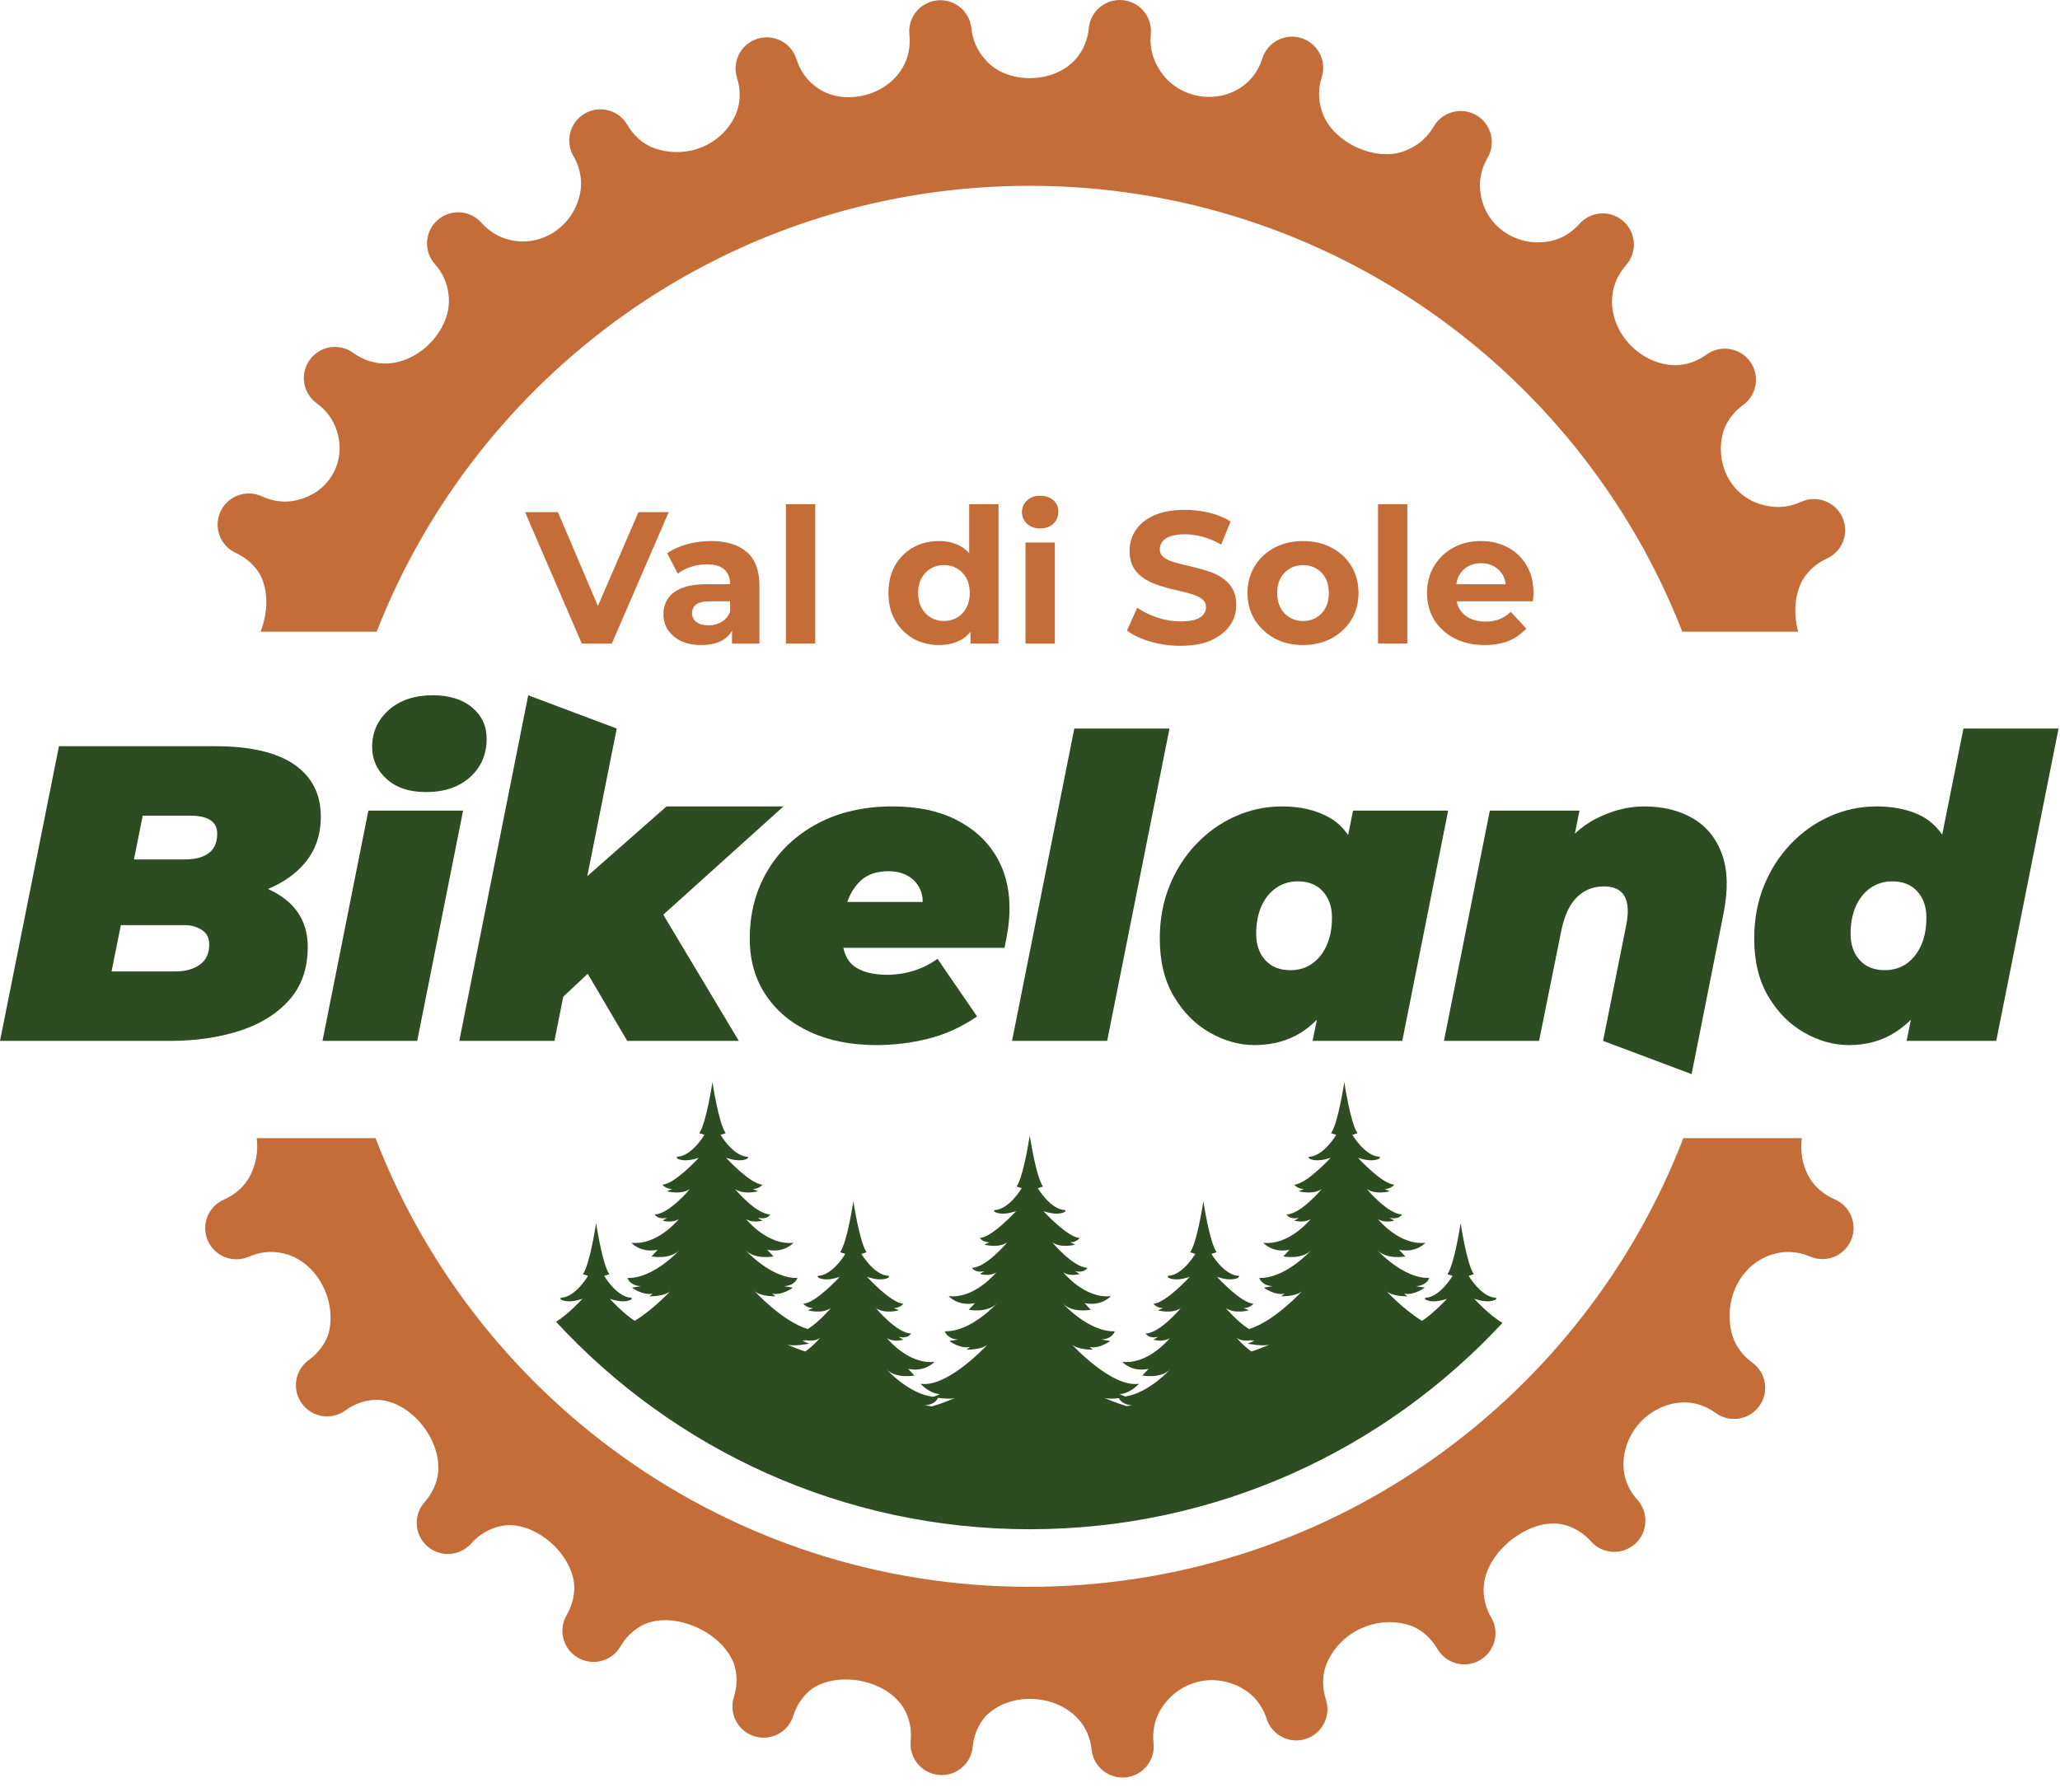
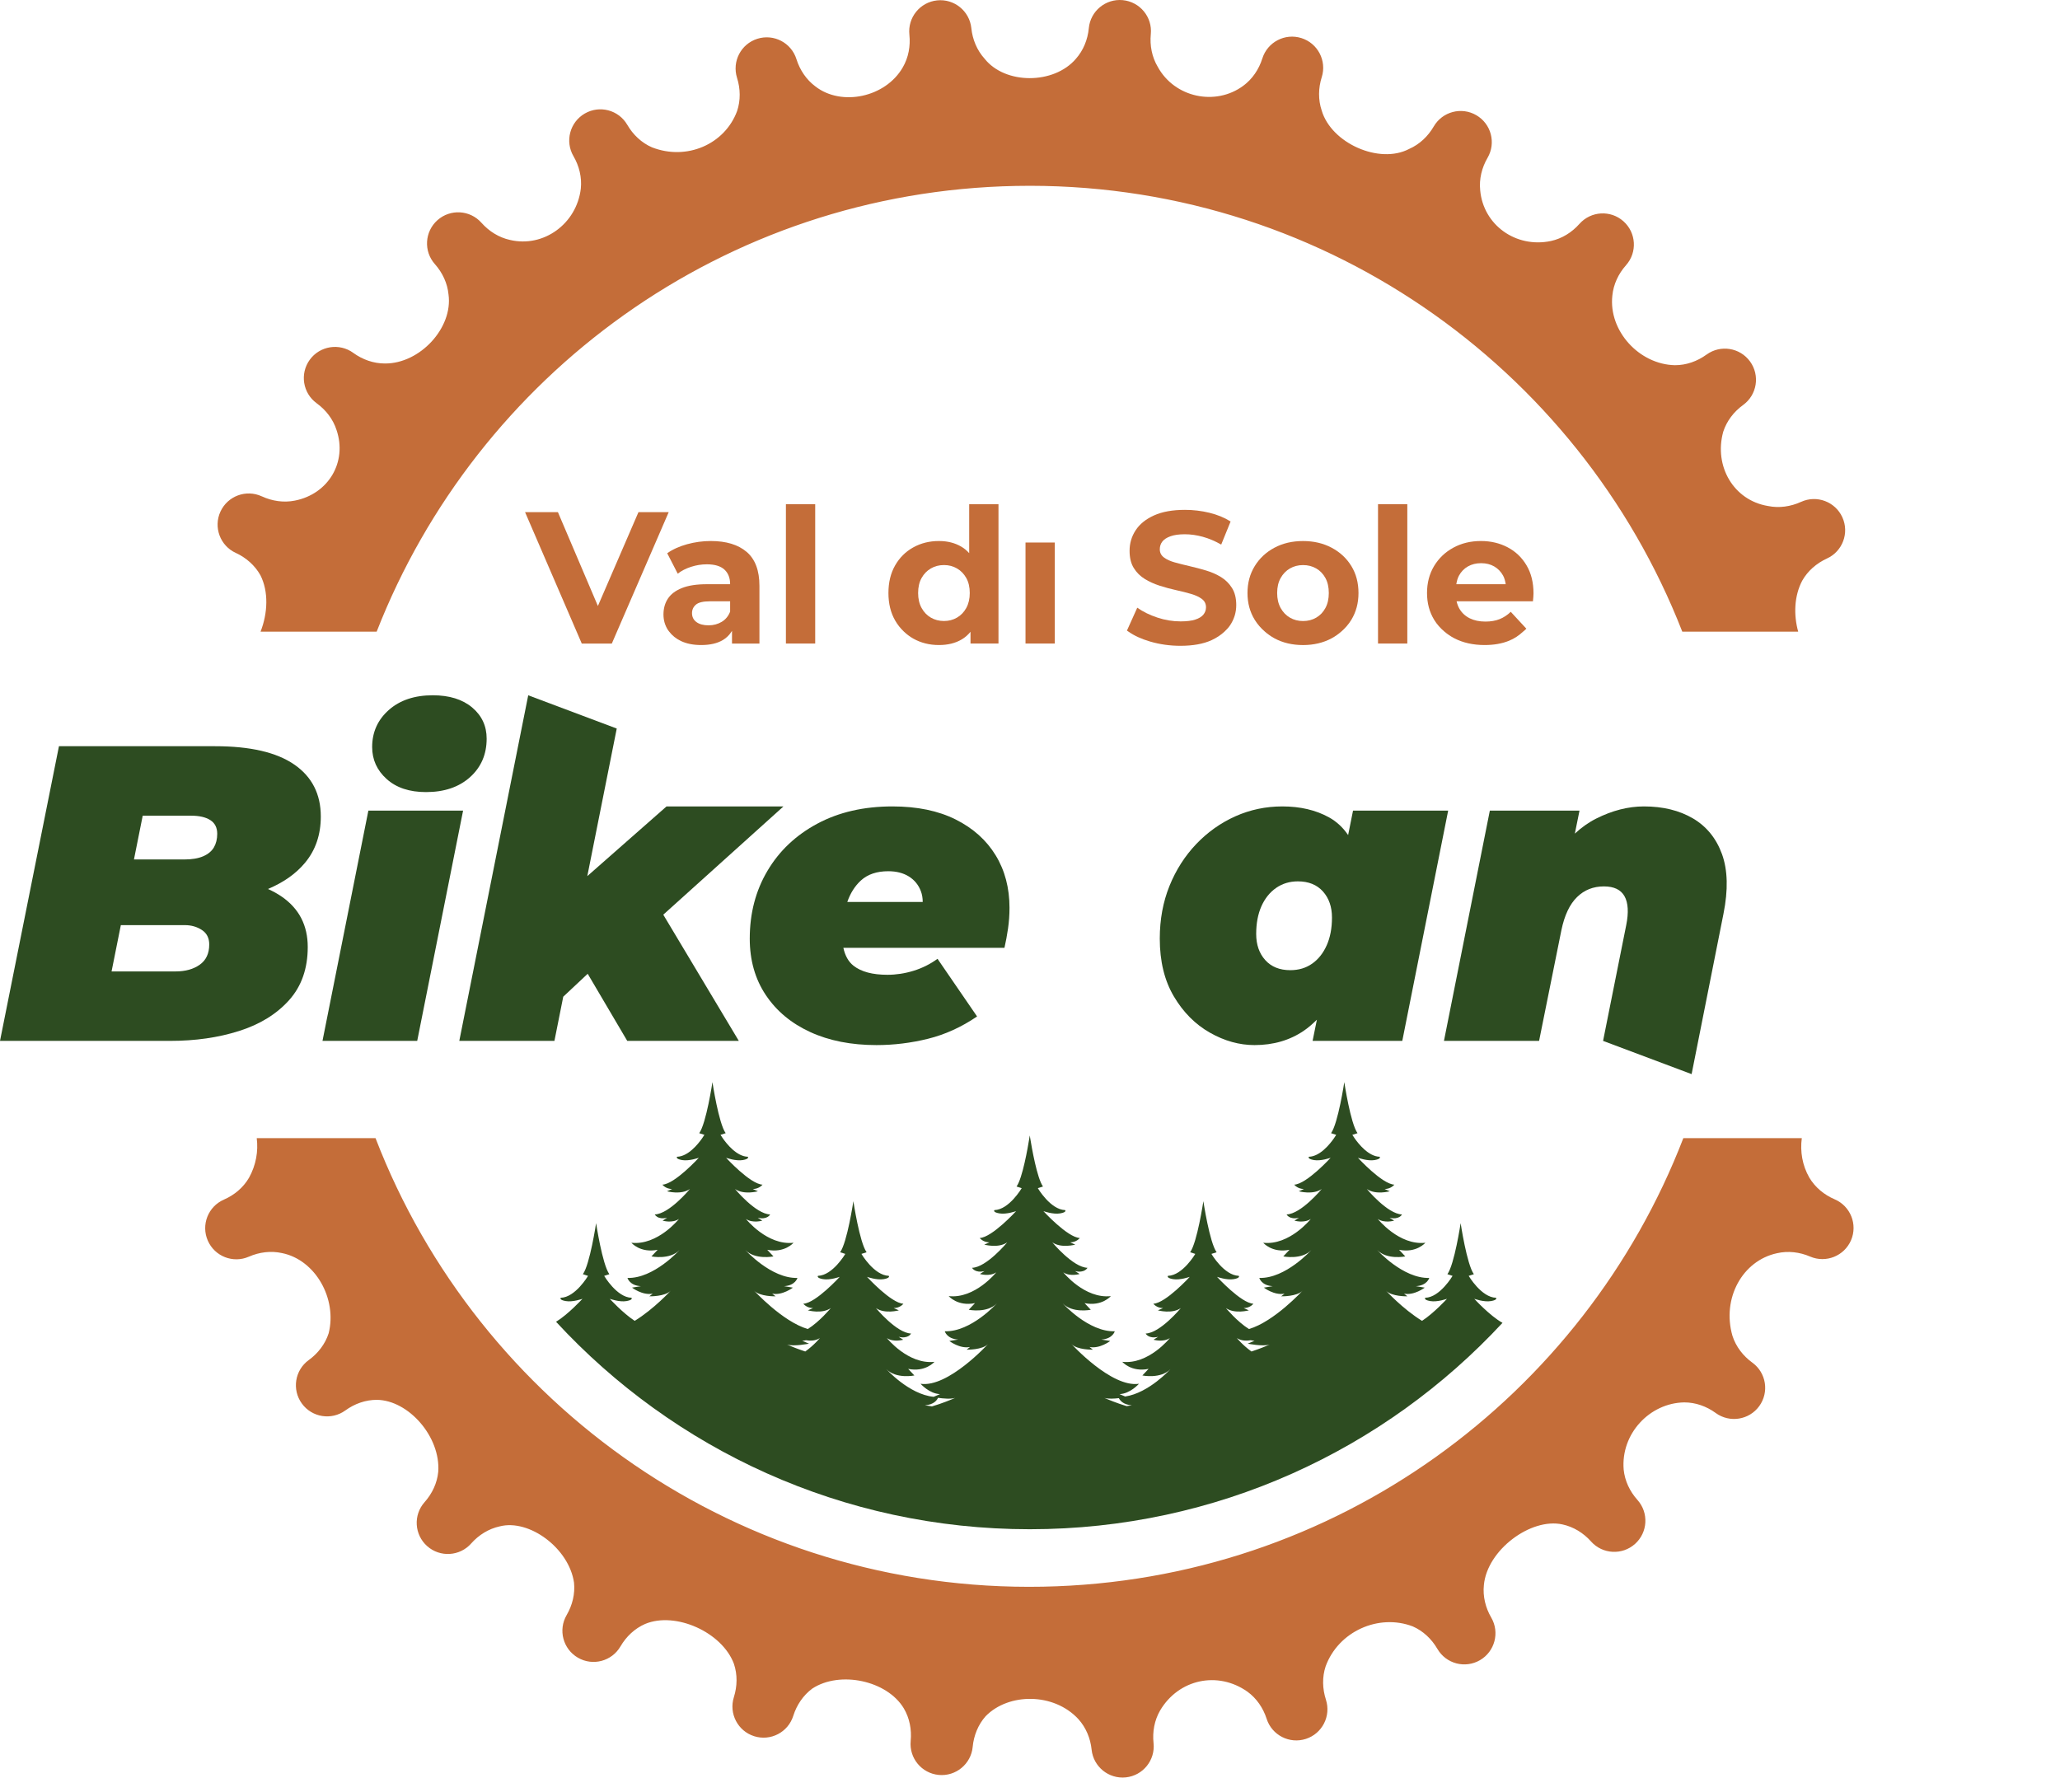
<svg xmlns="http://www.w3.org/2000/svg" width="100px" height="87px" viewBox="0 0 100 87" version="1.1">
  <title>Logo e circonferenza ruota</title>
  <g id="Page-1" stroke="none" stroke-width="1" fill="none" fill-rule="evenodd">
    <g id="Logo-e-circonferenza-ruota" transform="translate(0, -0)" fill-rule="nonzero">
      <g id="Path" transform="translate(10.563, 0)" fill="#C46D39">
        <path d="M0.879,26.842 L0.883,26.843 C1.383,27.074 1.81,27.447 2.079,27.928 C2.48,28.72 2.439,29.763 2.085,30.668 L7.721,30.668 C12.581,18.224 24.569,9.3 38.756,9.027 C53.406,8.745 66.069,17.77 71.102,30.668 L76.728,30.668 C76.501,29.846 76.533,28.937 76.92,28.197 C77.189,27.717 77.619,27.346 78.12,27.117 L78.123,27.115 C78.883,26.769 79.218,25.872 78.871,25.112 C78.524,24.353 77.627,24.018 76.868,24.365 L76.864,24.366 C76.363,24.595 75.802,24.677 75.262,24.566 C73.596,24.291 72.627,22.636 73.089,20.96 C73.259,20.436 73.606,19.987 74.052,19.664 L74.055,19.661 C74.731,19.171 74.881,18.226 74.391,17.55 C73.901,16.874 72.955,16.724 72.28,17.214 L72.276,17.216 C71.83,17.54 71.296,17.731 70.745,17.73 C69.006,17.695 67.516,16.059 67.706,14.353 C67.759,13.804 68.001,13.291 68.367,12.88 L68.37,12.876 C68.925,12.252 68.868,11.297 68.244,10.742 C67.62,10.187 66.665,10.244 66.11,10.868 L66.107,10.871 C65.741,11.283 65.261,11.584 64.722,11.701 C63.019,12.058 61.441,10.918 61.291,9.239 C61.234,8.691 61.37,8.14 61.647,7.664 L61.649,7.66 C62.069,6.939 61.825,6.013 61.103,5.593 C60.382,5.173 59.456,5.418 59.036,6.14 L59.034,6.143 C58.757,6.619 58.346,7.01 57.841,7.231 C56.397,7.991 54.063,6.953 53.597,5.364 C53.421,4.842 53.433,4.275 53.598,3.75 L53.6,3.746 C53.85,2.949 53.408,2.1 52.612,1.849 C51.816,1.598 50.967,2.04 50.716,2.837 L50.714,2.841 C50.549,3.366 50.233,3.838 49.79,4.164 C48.445,5.16 46.453,4.742 45.636,3.24 C45.355,2.766 45.249,2.209 45.301,1.661 L45.302,1.656 C45.382,0.825 44.772,0.087 43.941,0.007 C43.11,-0.073 42.372,0.536 42.292,1.367 L42.292,1.371 C42.239,1.92 42.028,2.446 41.662,2.858 C40.593,4.107 38.227,4.107 37.232,2.849 C36.862,2.44 36.647,1.916 36.589,1.368 L36.589,1.364 C36.501,0.534 35.757,-0.069 34.926,0.019 C34.096,0.107 33.494,0.851 33.582,1.682 L33.582,1.686 C33.64,2.233 33.539,2.792 33.263,3.268 C32.427,4.728 30.286,5.177 29.024,4.199 C28.581,3.872 28.266,3.4 28.1,2.874 L28.099,2.871 C27.849,2.074 27,1.632 26.204,1.882 C25.407,2.133 24.965,2.981 25.215,3.778 L25.216,3.782 C25.382,4.307 25.393,4.874 25.217,5.396 C24.619,7.003 22.776,7.813 21.083,7.152 C20.579,6.931 20.167,6.54 19.891,6.064 L19.888,6.06 C19.469,5.338 18.544,5.093 17.822,5.513 C17.1,5.933 16.855,6.858 17.274,7.58 L17.276,7.583 C17.553,8.06 17.689,8.61 17.632,9.158 C17.428,10.873 15.817,12.033 14.195,11.649 C13.657,11.532 13.177,11.23 12.811,10.818 L12.808,10.815 C12.254,10.191 11.298,10.134 10.674,10.688 C10.05,11.242 9.993,12.198 10.547,12.822 L10.55,12.825 C10.915,13.237 11.158,13.75 11.21,14.299 C11.432,15.91 9.826,17.661 8.12,17.647 C7.569,17.648 7.035,17.457 6.589,17.134 L6.586,17.131 C5.911,16.641 4.965,16.79 4.474,17.466 C3.984,18.142 4.134,19.087 4.809,19.577 L4.812,19.58 C5.258,19.903 5.605,20.352 5.774,20.877 C6.302,22.433 5.379,23.984 3.75,24.304 C3.21,24.412 2.649,24.329 2.149,24.098 L2.145,24.097 C1.387,23.747 0.489,24.078 0.139,24.836 C-0.21,25.594 0.121,26.492 0.879,26.842" />
      </g>
      <g id="Path" transform="translate(9.961, 55.257)" fill="#C46D39">
        <path d="M79.101,2.969 L79.097,2.967 C78.591,2.75 78.153,2.39 77.871,1.916 C77.528,1.32 77.419,0.645 77.505,0 L71.754,0 C66.928,12.515 54.905,21.502 40.667,21.775 C25.966,22.059 13.265,12.97 8.269,0 L2.502,0 C2.582,0.631 2.47,1.305 2.127,1.922 C1.85,2.398 1.415,2.762 0.91,2.982 L0.906,2.984 C0.141,3.318 -0.208,4.21 0.127,4.975 C0.462,5.74 1.353,6.089 2.118,5.754 L2.122,5.753 C2.626,5.532 3.189,5.46 3.727,5.579 C5.357,5.907 6.413,7.803 5.993,9.473 C5.824,9.997 5.476,10.446 5.031,10.77 L5.027,10.772 C4.351,11.262 4.201,12.208 4.692,12.883 C5.182,13.559 6.127,13.709 6.803,13.219 L6.806,13.217 C7.252,12.893 7.786,12.702 8.337,12.704 C9.876,12.724 11.433,14.501 11.313,16.196 C11.261,16.744 11.018,17.257 10.652,17.669 L10.649,17.672 C10.094,18.296 10.151,19.251 10.775,19.806 C11.399,20.361 12.355,20.304 12.91,19.68 L12.912,19.677 C13.278,19.265 13.759,18.964 14.297,18.847 C15.735,18.477 17.663,19.915 17.904,21.577 C17.961,22.125 17.824,22.676 17.547,23.151 L17.545,23.155 C17.125,23.877 17.37,24.802 18.092,25.222 C18.813,25.642 19.738,25.397 20.158,24.676 L20.161,24.672 C20.438,24.196 20.849,23.806 21.354,23.585 C22.835,22.966 25.096,23.987 25.666,25.52 C25.842,26.042 25.831,26.609 25.665,27.135 L25.664,27.138 C25.413,27.935 25.855,28.784 26.651,29.035 C27.447,29.286 28.296,28.844 28.547,28.047 L28.548,28.044 C28.714,27.518 29.03,27.047 29.473,26.72 C30.81,25.846 33.1,26.326 33.913,27.682 C34.193,28.155 34.3,28.713 34.247,29.261 L34.247,29.265 C34.167,30.096 34.776,30.835 35.607,30.914 C36.438,30.994 37.177,30.385 37.257,29.554 L37.257,29.55 C37.31,29.002 37.52,28.475 37.886,28.063 C39.002,26.921 41.197,26.916 42.386,28.203 C42.756,28.612 42.972,29.136 43.03,29.684 L43.03,29.689 C43.118,30.519 43.862,31.12 44.692,31.033 C45.523,30.945 46.124,30.201 46.037,29.37 L46.036,29.366 C45.978,28.819 46.079,28.26 46.356,27.784 C47.255,26.262 49.154,25.856 50.592,26.871 C51.038,27.194 51.357,27.663 51.526,28.188 L51.527,28.192 C51.784,28.986 52.636,29.422 53.431,29.165 C54.225,28.908 54.661,28.056 54.404,27.261 L54.403,27.257 C54.234,26.734 54.217,26.166 54.39,25.643 C55.008,23.947 56.962,23.069 58.621,23.704 C59.125,23.925 59.536,24.316 59.813,24.792 L59.816,24.796 C60.235,25.518 61.16,25.762 61.882,25.343 C62.604,24.923 62.849,23.998 62.43,23.276 L62.428,23.273 C62.151,22.796 62.015,22.246 62.072,21.698 C62.226,19.997 64.351,18.414 65.884,18.752 C66.423,18.867 66.904,19.167 67.272,19.577 L67.274,19.581 C67.831,20.203 68.787,20.256 69.409,19.699 C70.031,19.142 70.084,18.186 69.527,17.564 L69.525,17.561 C69.157,17.151 68.913,16.639 68.858,16.091 C68.713,14.351 70.119,12.858 71.793,12.828 C72.344,12.826 72.878,13.017 73.324,13.341 L73.327,13.344 C74.002,13.834 74.948,13.685 75.439,13.009 C75.929,12.333 75.78,11.388 75.104,10.898 L75.1,10.895 C74.655,10.571 74.308,10.122 74.139,9.598 C73.613,7.77 74.631,5.943 76.3,5.586 C76.838,5.462 77.401,5.53 77.907,5.747 L77.911,5.749 C78.678,6.077 79.567,5.721 79.896,4.954 C80.224,4.186 79.868,3.298 79.101,2.969" />
      </g>
      <g id="Path" transform="translate(70.095, 39.151)" fill="#2D4C21">
        <path d="M7.724,11.383 L12.022,12.997 L13.569,5.211 C13.801,4.053 13.776,3.089 13.498,2.319 C13.218,1.549 12.748,0.971 12.087,0.582 C11.426,0.194 10.632,0 9.707,0 C8.943,0 8.17,0.198 7.387,0.592 C7.013,0.781 6.671,1.026 6.354,1.32 L6.58,0.204 L2.227,0.204 L0,11.383 L4.618,11.383 L5.701,6.008 C5.851,5.286 6.103,4.751 6.458,4.404 C6.811,4.056 7.247,3.883 7.765,3.883 C8.256,3.883 8.589,4.043 8.767,4.364 C8.943,4.683 8.971,5.15 8.848,5.763 L7.724,11.383 Z" />
      </g>
      <g id="Shape" transform="translate(0, 36.228)" fill="#2D4C21">
        <path d="M10.382,4.915 C10.272,5.099 10.099,5.242 9.86,5.345 C9.622,5.447 9.319,5.498 8.951,5.498 L6.503,5.498 L6.928,3.373 L9.278,3.373 C9.673,3.373 9.983,3.444 10.208,3.587 C10.432,3.73 10.545,3.952 10.545,4.252 C10.545,4.51 10.49,4.731 10.382,4.915 M9.697,10.607 C9.391,10.825 8.999,10.934 8.522,10.934 L5.416,10.934 L5.866,8.686 L8.971,8.686 C9.285,8.686 9.561,8.765 9.799,8.921 C10.038,9.077 10.157,9.312 10.157,9.626 C10.157,10.062 10.004,10.389 9.697,10.607 M14.03,12.333 C14.635,11.659 14.939,10.798 14.939,9.749 C14.939,8.7 14.52,7.886 13.681,7.306 C13.476,7.164 13.25,7.039 13.007,6.932 C13.751,6.619 14.357,6.2 14.805,5.661 C15.317,5.048 15.573,4.299 15.573,3.413 C15.573,2.324 15.144,1.482 14.285,0.89 C13.427,0.297 12.146,0 10.443,0 L2.862,0 L0,14.306 L8.257,14.306 C9.483,14.306 10.599,14.146 11.608,13.825 C12.615,13.505 13.423,13.008 14.03,12.333" />
      </g>
      <g id="Path" transform="translate(15.655, 39.355)" fill="#2D4C21">
        <polygon points="0 11.179 4.598 11.179 6.825 0 2.227 0" />
      </g>
      <g id="Path" transform="translate(18.066, 33.755)" fill="#2D4C21">
        <path d="M4.752,3.975 C5.289,3.492 5.558,2.868 5.558,2.105 C5.558,1.492 5.324,0.988 4.854,0.592 C4.384,0.198 3.746,0 2.943,0 C2.057,0 1.345,0.239 0.807,0.715 C0.269,1.193 0,1.792 0,2.514 C0,3.127 0.235,3.645 0.705,4.067 C1.175,4.49 1.812,4.7 2.615,4.7 C3.501,4.7 4.212,4.459 4.752,3.975" />
      </g>
      <g id="Group" transform="translate(22.296, 33.756)" fill="#2D4C21">
        <g transform="translate(0, -0)" id="Path">
          <polygon points="5.046 14.633 6.233 13.52 8.153 16.778 13.569 16.778 9.902 10.651 15.736 5.395 10.06 5.395 6.214 8.779 7.643 1.614 3.346 -3.49786992e-16 0 16.778 4.618 16.778" />
        </g>
      </g>
      <g id="Shape" transform="translate(36.396, 39.151)" fill="#2D4C21">
        <path d="M5.395,3.596 C5.722,3.297 6.165,3.146 6.723,3.146 C7.118,3.146 7.453,3.232 7.725,3.402 C7.997,3.572 8.192,3.811 8.307,4.117 C8.366,4.274 8.396,4.448 8.396,4.639 L4.735,4.639 C4.88,4.219 5.098,3.869 5.395,3.596 M0,6.416 C0,7.465 0.258,8.378 0.777,9.155 C1.294,9.931 2.013,10.53 2.933,10.953 C3.852,11.376 4.926,11.587 6.151,11.587 C6.996,11.587 7.83,11.484 8.655,11.28 C9.479,11.076 10.273,10.716 11.035,10.197 L9.115,7.398 C8.761,7.656 8.372,7.85 7.95,7.98 C7.528,8.11 7.105,8.174 6.683,8.174 C5.96,8.174 5.412,8.028 5.038,7.735 C4.787,7.538 4.627,7.243 4.544,6.866 L12.364,6.866 C12.432,6.567 12.49,6.253 12.538,5.926 C12.585,5.599 12.609,5.265 12.609,4.924 C12.609,3.958 12.385,3.106 11.935,2.37 C11.485,1.635 10.838,1.055 9.993,0.633 C9.148,0.211 8.127,0 6.928,0 C5.538,0 4.323,0.279 3.281,0.837 C2.238,1.396 1.431,2.159 0.859,3.127 C0.286,4.093 0,5.191 0,6.416" />
      </g>
      <g id="Group" transform="translate(49.127, 34.484)" fill="#2D4C21">
        <g transform="translate(3.822, 8.468) scale(-1, 1) rotate(-101.282) translate(-3.822, -8.468)translate(-4.361, 6.203)" id="Path">
-           <polygon points="0.903 0 16.366 0 15.462 4.531 0 4.529" />
-         </g>
+           </g>
      </g>
      <g id="Shape" transform="translate(56.3, 39.151)" fill="#2D4C21">
        <path d="M4.935,4.843 C5.106,4.462 5.345,4.166 5.651,3.954 C5.957,3.743 6.308,3.638 6.703,3.638 C7.221,3.638 7.626,3.801 7.92,4.128 C8.212,4.455 8.359,4.877 8.359,5.395 C8.359,5.913 8.273,6.363 8.103,6.744 C7.932,7.125 7.698,7.422 7.398,7.632 C7.099,7.844 6.744,7.95 6.335,7.95 C5.818,7.95 5.412,7.786 5.119,7.459 C4.826,7.132 4.68,6.71 4.68,6.192 C4.68,5.675 4.765,5.225 4.935,4.843 M1.768,1.829 C1.217,2.408 0.784,3.085 0.47,3.862 C0.157,4.639 0,5.491 0,6.417 C0,7.52 0.228,8.457 0.685,9.227 C1.141,9.996 1.724,10.582 2.433,10.984 C3.14,11.386 3.863,11.587 4.598,11.587 C5.511,11.587 6.308,11.356 6.99,10.892 C7.216,10.738 7.425,10.553 7.627,10.354 L7.418,11.383 L11.772,11.383 L13.999,0.204 L9.381,0.204 L9.143,1.391 C8.894,1.025 8.586,0.736 8.215,0.531 C7.575,0.177 6.819,0 5.948,0 C5.143,0 4.384,0.161 3.668,0.48 C2.953,0.801 2.32,1.25 1.768,1.829" />
      </g>
      <g id="Shape" transform="translate(85.156, 35.37)" fill="#2D4C21">
-         <path d="M8.103,10.525 C7.932,10.906 7.697,11.202 7.398,11.413 C7.098,11.625 6.743,11.73 6.335,11.73 C5.817,11.73 5.411,11.567 5.119,11.24 C4.826,10.913 4.679,10.491 4.679,9.973 C4.679,9.456 4.764,9.006 4.935,8.624 C5.105,8.242 5.344,7.947 5.65,7.735 C5.957,7.524 6.307,7.419 6.703,7.419 C7.22,7.419 7.626,7.582 7.919,7.909 C8.212,8.236 8.358,8.658 8.358,9.176 C8.358,9.694 8.273,10.143 8.103,10.525 M10.157,0 L9.126,5.15 C8.813,4.704 8.422,4.369 7.94,4.159 C7.36,3.907 6.695,3.781 5.947,3.781 C5.143,3.781 4.383,3.941 3.668,4.262 C2.953,4.581 2.319,5.031 1.767,5.61 C1.216,6.189 0.783,6.866 0.469,7.643 C0.156,8.42 0,9.272 0,10.197 C0,11.302 0.228,12.238 0.684,13.008 C1.141,13.778 1.723,14.363 2.431,14.765 C3.14,15.167 3.862,15.368 4.598,15.368 C5.456,15.368 6.213,15.157 6.866,14.735 C7.132,14.562 7.375,14.36 7.605,14.14 L7.398,15.163 L11.75,15.163 L14.774,0 L10.157,0 Z" />
-       </g>
+         </g>
      <g id="Path" transform="translate(25.488, 24.863)" fill="#C46D39">
        <polygon points="3.536 4.557 1.595 0 0 0 2.505 5.805 2.753 6.381 4.212 6.381 4.461 5.805 6.974 0 5.506 0" />
      </g>
      <g id="Group" transform="translate(32.207, 26.266)" fill="#C46D39">
        <g transform="translate(-0, 0)" id="Shape">
          <path d="M3.236,3.428 C3.151,3.647 3.015,3.812 2.826,3.925 C2.637,4.037 2.425,4.093 2.188,4.093 C1.939,4.093 1.743,4.04 1.6,3.934 C1.457,3.828 1.386,3.683 1.386,3.501 C1.386,3.337 1.448,3.2 1.573,3.091 C1.697,2.981 1.927,2.927 2.261,2.927 L3.236,2.927 L3.236,3.428 Z M3.327,4.978 L4.659,4.978 L4.659,2.179 C4.659,1.432 4.452,0.881 4.039,0.529 C3.625,0.176 3.045,0 2.298,0 C1.908,0 1.526,0.052 1.149,0.155 C0.772,0.259 0.45,0.404 0.182,0.593 L0.693,1.586 C0.869,1.447 1.083,1.336 1.336,1.254 C1.588,1.172 1.845,1.131 2.106,1.131 C2.489,1.131 2.773,1.216 2.958,1.386 C3.144,1.556 3.236,1.793 3.236,2.097 L2.106,2.097 C1.608,2.097 1.204,2.159 0.894,2.284 C0.584,2.408 0.357,2.58 0.214,2.799 C0.072,3.017 0,3.273 0,3.565 C0,3.844 0.073,4.097 0.219,4.321 C0.237,4.349 0.26,4.375 0.28,4.402 C0.422,4.588 0.609,4.74 0.848,4.855 C1.122,4.985 1.45,5.05 1.833,5.05 C2.264,5.05 2.617,4.968 2.89,4.804 C3.062,4.701 3.196,4.565 3.301,4.402 C3.31,4.388 3.319,4.374 3.327,4.36 L3.327,4.978 Z" />
        </g>
      </g>
      <g id="Path" transform="translate(38.151, 24.479)" fill="#C46D39">
        <polygon points="1.422 6.764 1.422 -8.7446748e-17 0 -8.7446748e-17 0 6.764" />
      </g>
      <g id="Shape" transform="translate(43.128, 24.479)" fill="#C46D39">
        <path d="M3.779,5.037 C3.667,5.241 3.516,5.397 3.327,5.506 C3.139,5.616 2.93,5.67 2.698,5.67 C2.461,5.67 2.249,5.616 2.06,5.506 C1.872,5.397 1.721,5.241 1.609,5.037 C1.497,4.833 1.441,4.592 1.441,4.312 C1.441,4.026 1.497,3.783 1.609,3.583 C1.721,3.382 1.872,3.227 2.06,3.118 C2.249,3.008 2.461,2.954 2.698,2.954 C2.93,2.954 3.139,3.008 3.327,3.118 C3.516,3.227 3.667,3.382 3.779,3.583 C3.891,3.783 3.948,4.026 3.948,4.312 C3.948,4.592 3.891,4.833 3.779,5.037 M5.342,6.764 L5.342,0 L3.92,0 L3.92,2.376 C3.807,2.251 3.68,2.144 3.537,2.06 C3.227,1.878 2.866,1.787 2.452,1.787 C1.99,1.787 1.574,1.89 1.204,2.097 C0.833,2.303 0.539,2.595 0.324,2.972 C0.108,3.349 0,3.796 0,4.312 C0,4.822 0.108,5.266 0.324,5.643 C0.443,5.851 0.588,6.031 0.755,6.189 C0.89,6.316 1.038,6.429 1.204,6.523 C1.574,6.732 1.99,6.837 2.452,6.837 C2.884,6.837 3.253,6.746 3.56,6.563 C3.722,6.468 3.862,6.343 3.984,6.194 L3.984,6.764 L5.342,6.764 Z" />
      </g>
      <g id="Path" transform="translate(49.609, 24.069)" fill="#C46D39">
-         <path d="M1.523,0.214 C1.358,0.072 1.146,0 0.885,0 C0.623,0 0.41,0.076 0.246,0.228 C0.082,0.38 0,0.568 0,0.793 C0,1.018 0.082,1.207 0.246,1.358 C0.41,1.51 0.623,1.586 0.885,1.586 C1.152,1.586 1.366,1.509 1.527,1.354 C1.688,1.199 1.769,1.003 1.769,0.766 C1.769,0.541 1.686,0.357 1.523,0.214" />
-       </g>
+         </g>
      <g id="Path" transform="translate(49.782, 26.339)" fill="#C46D39">
        <polygon points="0 -8.7446748e-17 0 4.904 1.422 4.904 1.422 -8.7446748e-17" />
      </g>
      <g id="Path" transform="translate(54.706, 24.753)" fill="#C46D39">
        <path d="M3.314,5.328 C3.134,5.386 2.899,5.415 2.607,5.415 C2.224,5.415 1.846,5.353 1.472,5.228 C1.098,5.104 0.775,4.944 0.501,4.75 L0,5.862 C0.024,5.88 0.053,5.897 0.079,5.915 C0.354,6.109 0.702,6.27 1.13,6.395 C1.599,6.532 2.088,6.6 2.598,6.6 C3.206,6.6 3.709,6.509 4.107,6.327 C4.355,6.213 4.56,6.074 4.732,5.915 C4.835,5.819 4.929,5.718 5.005,5.606 C5.205,5.309 5.306,4.981 5.306,4.622 C5.306,4.288 5.237,4.011 5.1,3.793 C4.963,3.574 4.786,3.398 4.567,3.264 C4.348,3.13 4.107,3.023 3.843,2.945 C3.578,2.865 3.314,2.796 3.049,2.735 C2.785,2.674 2.543,2.613 2.324,2.552 C2.106,2.492 1.929,2.411 1.796,2.311 C1.662,2.211 1.595,2.079 1.595,1.914 C1.595,1.775 1.634,1.652 1.714,1.545 C1.793,1.439 1.923,1.352 2.106,1.285 C2.288,1.218 2.522,1.185 2.808,1.185 C3.093,1.185 3.385,1.226 3.683,1.308 C3.98,1.39 4.278,1.516 4.576,1.686 L5.032,0.565 C4.734,0.377 4.391,0.236 4.002,0.141 C3.613,0.047 3.218,0 2.817,0 C2.215,0 1.715,0.09 1.317,0.269 C0.919,0.448 0.621,0.688 0.424,0.989 C0.226,1.29 0.128,1.623 0.128,1.987 C0.128,2.328 0.196,2.607 0.333,2.826 C0.469,3.045 0.647,3.221 0.866,3.355 C1.085,3.489 1.326,3.598 1.591,3.683 C1.855,3.768 2.12,3.839 2.384,3.897 C2.648,3.955 2.89,4.016 3.108,4.08 C3.327,4.143 3.503,4.225 3.637,4.326 C3.771,4.426 3.838,4.561 3.838,4.731 C3.838,4.865 3.795,4.983 3.71,5.087 C3.625,5.19 3.493,5.271 3.314,5.328" />
      </g>
      <g id="Group" transform="translate(60.558, 26.267)" fill="#C46D39">
        <g transform="translate(-0, 0)" id="Shape">
          <path d="M1.609,1.796 C1.721,1.595 1.871,1.44 2.06,1.331 C2.248,1.222 2.461,1.167 2.698,1.167 C2.935,1.167 3.148,1.222 3.336,1.331 C3.525,1.44 3.674,1.595 3.783,1.796 C3.893,1.996 3.947,2.239 3.947,2.525 C3.947,2.805 3.893,3.046 3.783,3.25 C3.674,3.453 3.525,3.61 3.336,3.719 C3.148,3.829 2.935,3.884 2.698,3.884 C2.461,3.884 2.248,3.829 2.06,3.719 C1.871,3.61 1.721,3.453 1.609,3.25 C1.497,3.046 1.44,2.805 1.44,2.525 C1.44,2.239 1.497,1.996 1.609,1.796 M0.848,4.401 C0.988,4.522 1.139,4.631 1.308,4.722 C1.712,4.941 2.175,5.05 2.698,5.05 C3.215,5.05 3.677,4.941 4.084,4.722 C4.254,4.631 4.406,4.522 4.546,4.401 C4.739,4.235 4.907,4.045 5.041,3.824 C5.272,3.444 5.388,3.011 5.388,2.525 C5.388,2.027 5.272,1.589 5.041,1.213 C4.81,0.836 4.491,0.54 4.084,0.324 C3.677,0.108 3.215,0 2.698,0 C2.175,0 1.712,0.108 1.308,0.324 C0.904,0.54 0.584,0.837 0.351,1.217 C0.117,1.597 0,2.033 0,2.525 C0,3.011 0.117,3.444 0.351,3.824 C0.487,4.045 0.655,4.235 0.848,4.401" />
        </g>
      </g>
      <g id="Path" transform="translate(66.894, 24.479)" fill="#C46D39">
        <polygon points="1.422 0 0 0 0 6.764 1.422 6.764" />
      </g>
      <g id="Shape" transform="translate(69.273, 26.266)" fill="#C46D39">
        <path d="M1.422,2.097 C1.446,1.946 1.484,1.804 1.55,1.682 C1.653,1.491 1.797,1.342 1.983,1.235 C2.168,1.129 2.382,1.076 2.625,1.076 C2.868,1.076 3.081,1.129 3.263,1.235 C3.446,1.342 3.588,1.489 3.692,1.678 C3.759,1.801 3.797,1.944 3.82,2.097 L1.422,2.097 Z M5.16,2.73 C5.165,2.661 5.169,2.598 5.169,2.543 C5.169,2.015 5.056,1.561 4.831,1.181 C4.606,0.801 4.301,0.509 3.915,0.306 C3.529,0.102 3.096,0 2.616,0 C2.118,0 1.671,0.108 1.276,0.324 C0.881,0.54 0.569,0.837 0.341,1.217 C0.114,1.597 0,2.033 0,2.525 C0,3.012 0.115,3.444 0.346,3.824 C0.48,4.045 0.651,4.235 0.85,4.402 C0.993,4.522 1.149,4.631 1.326,4.722 C1.748,4.941 2.239,5.05 2.798,5.05 C3.242,5.05 3.634,4.982 3.974,4.845 C4.242,4.738 4.464,4.583 4.66,4.402 C4.713,4.353 4.774,4.312 4.822,4.257 L4.065,3.437 C3.902,3.595 3.72,3.713 3.523,3.793 C3.325,3.871 3.096,3.911 2.835,3.911 C2.543,3.911 2.289,3.858 2.074,3.752 C1.858,3.645 1.691,3.49 1.572,3.286 C1.508,3.177 1.465,3.055 1.435,2.926 L5.141,2.926 C5.147,2.866 5.154,2.8 5.16,2.73" />
      </g>
      <g id="Group" transform="translate(26.993, 52.535)" fill="#2D4C21">
        <g transform="translate(-0, 0)" id="Shape">
          <path d="M12.28,12.699 L11.949,12.558 C12.012,12.556 12.072,12.546 12.131,12.532 C12.29,12.559 12.578,12.579 12.806,12.427 C12.806,12.427 12.534,12.766 12.098,13.079 C11.707,12.951 11.371,12.811 11.214,12.743 C11.556,12.845 12.28,12.699 12.28,12.699 M18.542,15.328 C18.785,15.362 19.156,15.398 19.374,15.332 C19.184,15.415 18.739,15.6 18.247,15.745 L17.906,15.689 C18.35,15.665 18.5,15.423 18.542,15.328 M27.32,15.344 C27.373,15.449 27.532,15.666 27.95,15.689 L27.697,15.731 C27.224,15.588 26.801,15.412 26.617,15.332 C26.799,15.387 27.088,15.371 27.32,15.344 M33.724,12.532 C33.784,12.546 33.844,12.556 33.907,12.558 L33.576,12.699 C33.576,12.699 34.3,12.845 34.642,12.743 C34.485,12.811 34.149,12.951 33.758,13.079 C33.322,12.766 33.049,12.427 33.049,12.427 C33.278,12.579 33.566,12.559 33.724,12.532 M0,11.636 C5.717,17.829 13.903,21.708 22.996,21.708 C32.063,21.708 40.228,17.851 45.944,11.688 C45.334,11.352 44.574,10.521 44.574,10.521 C44.574,10.521 45.046,10.692 45.387,10.631 C45.728,10.571 45.628,10.471 45.628,10.471 C44.915,10.451 44.303,9.407 44.303,9.407 L44.554,9.326 C44.212,8.854 43.912,6.847 43.912,6.847 C43.912,6.847 43.61,8.854 43.269,9.326 L43.52,9.407 C43.52,9.407 42.907,10.451 42.195,10.471 C42.195,10.471 42.094,10.571 42.435,10.631 C42.777,10.692 43.249,10.521 43.249,10.521 C43.249,10.521 42.613,11.216 42.038,11.591 C41.1,11.014 40.282,10.119 40.282,10.119 C40.553,10.42 41.327,10.4 41.327,10.4 L41.165,10.27 C41.657,10.37 42.169,9.978 42.169,9.978 L41.737,9.908 C42.289,9.878 42.389,9.507 42.389,9.507 C41.115,9.547 39.86,8.151 39.86,8.151 C40.332,8.643 41.225,8.463 41.225,8.463 L40.924,8.141 C41.767,8.312 42.199,7.8 42.199,7.8 C40.924,7.941 39.89,6.645 39.89,6.645 C40.221,6.866 40.683,6.726 40.683,6.726 L40.462,6.586 C40.934,6.696 41.065,6.425 41.065,6.425 C40.362,6.405 39.358,5.19 39.358,5.19 C39.789,5.491 40.472,5.3 40.472,5.3 L40.221,5.19 C40.532,5.19 40.693,4.979 40.693,4.979 C40.091,4.949 38.926,3.674 38.926,3.674 C38.926,3.674 39.398,3.845 39.739,3.785 C40.081,3.724 39.98,3.624 39.98,3.624 C39.445,3.609 38.966,3.016 38.761,2.722 C38.693,2.624 38.655,2.56 38.655,2.56 L38.906,2.48 C38.565,2.008 38.264,0 38.264,0 C38.264,0 37.962,2.008 37.621,2.48 L37.872,2.56 C37.872,2.56 37.834,2.624 37.766,2.722 C37.561,3.016 37.083,3.609 36.547,3.624 C36.547,3.624 36.447,3.724 36.788,3.785 C37.129,3.845 37.601,3.674 37.601,3.674 C37.601,3.674 36.437,4.949 35.834,4.979 C35.834,4.979 35.995,5.19 36.306,5.19 L36.055,5.3 C36.055,5.3 36.738,5.491 37.169,5.19 C37.169,5.19 36.165,6.405 35.463,6.425 C35.463,6.425 35.594,6.696 36.065,6.586 L35.844,6.726 C35.844,6.726 36.306,6.866 36.638,6.645 C36.638,6.645 35.603,7.941 34.329,7.8 C34.329,7.8 34.76,8.312 35.603,8.141 L35.302,8.463 C35.302,8.463 36.196,8.643 36.667,8.151 C36.667,8.151 35.413,9.547 34.138,9.507 C34.138,9.507 34.238,9.878 34.79,9.908 L34.358,9.978 C34.358,9.978 34.87,10.37 35.362,10.27 L35.2,10.4 C35.2,10.4 35.975,10.42 36.246,10.119 C36.246,10.119 34.868,11.627 33.636,11.988 C33.066,11.634 32.517,10.971 32.517,10.971 C32.949,11.272 33.631,11.081 33.631,11.081 L33.381,10.971 C33.692,10.971 33.852,10.76 33.852,10.76 C33.25,10.73 32.086,9.455 32.086,9.455 C32.086,9.455 32.558,9.626 32.899,9.566 C33.24,9.505 33.14,9.405 33.14,9.405 C32.427,9.385 31.814,8.341 31.814,8.341 L32.066,8.26 C31.724,7.789 31.423,5.781 31.423,5.781 C31.423,5.781 31.122,7.789 30.781,8.26 L31.031,8.341 C31.031,8.341 30.419,9.385 29.706,9.405 C29.706,9.405 29.606,9.505 29.947,9.566 C30.289,9.626 30.761,9.455 30.761,9.455 C30.761,9.455 29.596,10.73 28.994,10.76 C28.994,10.76 29.154,10.971 29.466,10.971 L29.214,11.081 C29.214,11.081 29.897,11.272 30.329,10.971 C30.329,10.971 29.325,12.186 28.622,12.206 C28.622,12.206 28.753,12.477 29.225,12.367 L29.004,12.507 C29.004,12.507 29.466,12.647 29.797,12.427 C29.797,12.427 28.763,13.722 27.488,13.581 C27.488,13.581 27.919,14.093 28.763,13.923 L28.462,14.243 C28.462,14.243 29.355,14.424 29.827,13.932 C29.827,13.932 28.78,15.094 27.626,15.264 L27.353,15.148 C27.875,15.128 28.296,14.646 28.296,14.646 C26.961,14.847 25.014,12.709 25.014,12.709 C25.285,13.01 26.059,12.99 26.059,12.99 L25.897,12.86 C26.389,12.96 26.901,12.569 26.901,12.569 L26.469,12.498 C27.022,12.468 27.122,12.097 27.122,12.097 C25.847,12.137 24.592,10.741 24.592,10.741 C25.064,11.233 25.957,11.053 25.957,11.053 L25.656,10.731 C26.499,10.902 26.931,10.39 26.931,10.39 C25.656,10.53 24.622,9.236 24.622,9.236 C24.954,9.457 25.415,9.316 25.415,9.316 L25.195,9.175 C25.666,9.286 25.797,9.015 25.797,9.015 C25.094,8.995 24.09,7.78 24.09,7.78 C24.522,8.081 25.204,7.89 25.204,7.89 L24.954,7.78 C25.265,7.78 25.425,7.569 25.425,7.569 C24.823,7.539 23.658,6.264 23.658,6.264 C23.658,6.264 24.13,6.435 24.472,6.374 C24.813,6.314 24.713,6.214 24.713,6.214 C24,6.194 23.387,5.15 23.387,5.15 L23.638,5.069 C23.349,4.67 23.09,3.171 23.017,2.722 C23.004,2.641 22.996,2.59 22.996,2.59 C22.996,2.59 22.988,2.641 22.975,2.722 C22.902,3.171 22.643,4.67 22.354,5.069 L22.604,5.15 C22.604,5.15 21.992,6.194 21.279,6.214 C21.279,6.214 21.179,6.314 21.52,6.374 C21.862,6.435 22.333,6.264 22.333,6.264 C22.333,6.264 21.169,7.539 20.566,7.569 C20.566,7.569 20.727,7.78 21.038,7.78 L20.787,7.89 C20.787,7.89 21.47,8.081 21.902,7.78 C21.902,7.78 20.898,8.995 20.195,9.015 C20.195,9.015 20.326,9.286 20.798,9.175 L20.577,9.316 C20.577,9.316 21.038,9.457 21.37,9.236 C21.37,9.236 20.336,10.53 19.061,10.39 C19.061,10.39 19.492,10.902 20.336,10.731 L20.034,11.053 C20.034,11.053 20.928,11.233 21.4,10.741 C21.4,10.741 20.145,12.137 18.87,12.097 C18.87,12.097 18.97,12.468 19.522,12.498 L19.091,12.569 C19.091,12.569 19.603,12.96 20.095,12.86 L19.932,12.99 C19.932,12.99 20.707,13.01 20.978,12.709 C20.978,12.709 19.03,14.847 17.695,14.646 C17.695,14.646 18.117,15.128 18.639,15.148 L18.33,15.279 C17.138,15.165 16.029,13.932 16.029,13.932 C16.501,14.424 17.394,14.243 17.394,14.243 L17.093,13.923 C17.936,14.093 18.368,13.581 18.368,13.581 C17.093,13.722 16.059,12.427 16.059,12.427 C16.39,12.647 16.852,12.507 16.852,12.507 L16.631,12.367 C17.103,12.477 17.234,12.206 17.234,12.206 C16.531,12.186 15.527,10.971 15.527,10.971 C15.959,11.272 16.641,11.081 16.641,11.081 L16.39,10.971 C16.702,10.971 16.862,10.76 16.862,10.76 C16.26,10.73 15.095,9.455 15.095,9.455 C15.095,9.455 15.567,9.626 15.909,9.566 C16.25,9.505 16.15,9.405 16.15,9.405 C15.437,9.385 14.824,8.341 14.824,8.341 L15.075,8.26 C14.734,7.789 14.433,5.781 14.433,5.781 C14.433,5.781 14.132,7.789 13.79,8.26 L14.041,8.341 C14.041,8.341 13.429,9.385 12.716,9.405 C12.716,9.405 12.616,9.505 12.957,9.566 C13.298,9.626 13.77,9.455 13.77,9.455 C13.77,9.455 12.606,10.73 12.003,10.76 C12.003,10.76 12.164,10.971 12.475,10.971 L12.224,11.081 C12.224,11.081 12.907,11.272 13.338,10.971 C13.338,10.971 12.79,11.634 12.22,11.988 C10.987,11.627 9.61,10.119 9.61,10.119 C9.881,10.42 10.656,10.4 10.656,10.4 L10.493,10.27 C10.985,10.37 11.497,9.978 11.497,9.978 L11.066,9.908 C11.618,9.878 11.718,9.507 11.718,9.507 C10.443,9.547 9.188,8.151 9.188,8.151 C9.66,8.643 10.554,8.463 10.554,8.463 L10.252,8.141 C11.096,8.312 11.527,7.8 11.527,7.8 C10.252,7.941 9.218,6.645 9.218,6.645 C9.55,6.866 10.011,6.726 10.011,6.726 L9.79,6.586 C10.262,6.696 10.393,6.425 10.393,6.425 C9.69,6.405 8.687,5.19 8.687,5.19 C9.118,5.491 9.801,5.3 9.801,5.3 L9.55,5.19 C9.861,5.19 10.022,4.979 10.022,4.979 C9.419,4.949 8.255,3.674 8.255,3.674 C8.255,3.674 8.726,3.845 9.068,3.785 C9.409,3.724 9.309,3.624 9.309,3.624 C8.773,3.609 8.294,3.016 8.09,2.722 C8.022,2.624 7.984,2.56 7.984,2.56 L8.234,2.48 C7.893,2.008 7.592,0 7.592,0 C7.592,0 7.291,2.008 6.95,2.48 L7.201,2.56 C7.201,2.56 7.162,2.624 7.095,2.722 C6.89,3.016 6.411,3.609 5.875,3.624 C5.875,3.624 5.775,3.724 6.116,3.785 C6.458,3.845 6.93,3.674 6.93,3.674 C6.93,3.674 5.765,4.949 5.163,4.979 C5.163,4.979 5.323,5.19 5.634,5.19 L5.384,5.3 C5.384,5.3 6.066,5.491 6.498,5.19 C6.498,5.19 5.494,6.405 4.791,6.425 C4.791,6.425 4.922,6.696 5.394,6.586 L5.173,6.726 C5.173,6.726 5.634,6.866 5.966,6.645 C5.966,6.645 4.932,7.941 3.657,7.8 C3.657,7.8 4.089,8.312 4.932,8.141 L4.631,8.463 C4.631,8.463 5.524,8.643 5.996,8.151 C5.996,8.151 4.741,9.547 3.466,9.507 C3.466,9.507 3.566,9.878 4.119,9.908 L3.687,9.978 C3.687,9.978 4.199,10.37 4.691,10.27 L4.529,10.4 C4.529,10.4 5.303,10.42 5.574,10.119 C5.574,10.119 4.756,11.014 3.818,11.591 C3.243,11.216 2.607,10.521 2.607,10.521 C2.607,10.521 3.079,10.692 3.42,10.631 C3.761,10.571 3.661,10.471 3.661,10.471 C2.949,10.451 2.336,9.407 2.336,9.407 L2.587,9.326 C2.246,8.854 1.944,6.847 1.944,6.847 C1.944,6.847 1.643,8.854 1.302,9.326 L1.553,9.407 C1.553,9.407 0.94,10.451 0.228,10.471 C0.228,10.471 0.128,10.571 0.469,10.631 C0.81,10.692 1.282,10.521 1.282,10.521 C1.282,10.521 0.592,11.274 0,11.636" />
        </g>
      </g>
    </g>
  </g>
</svg>